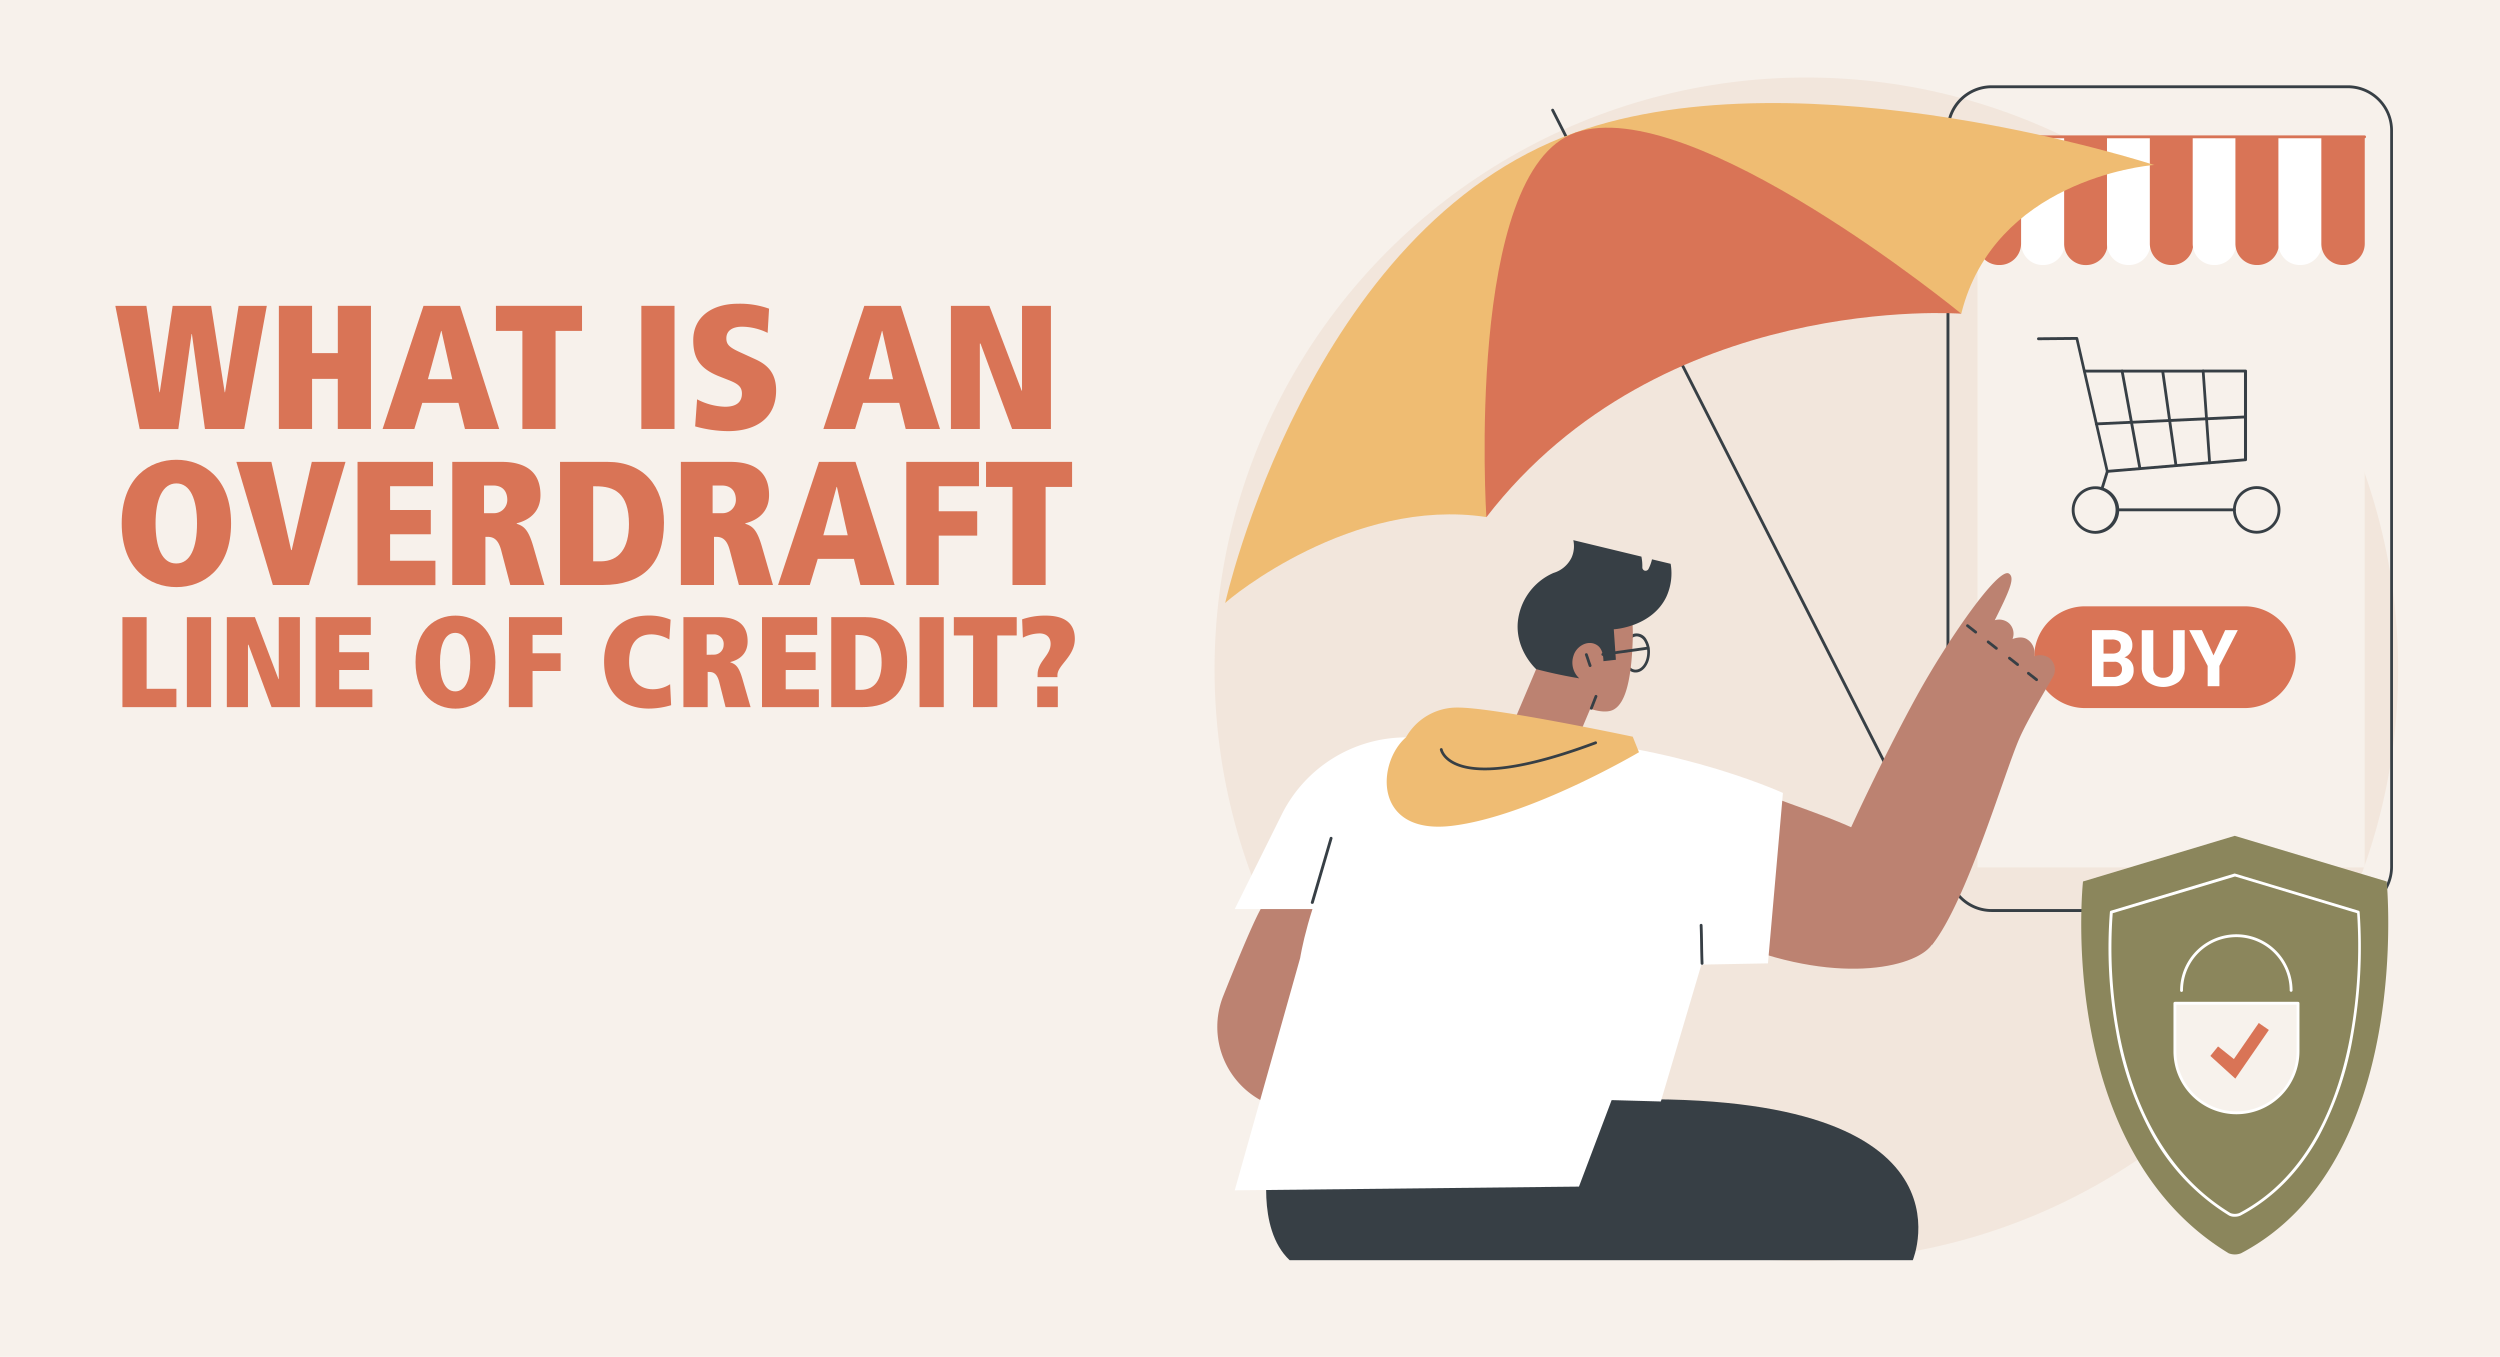
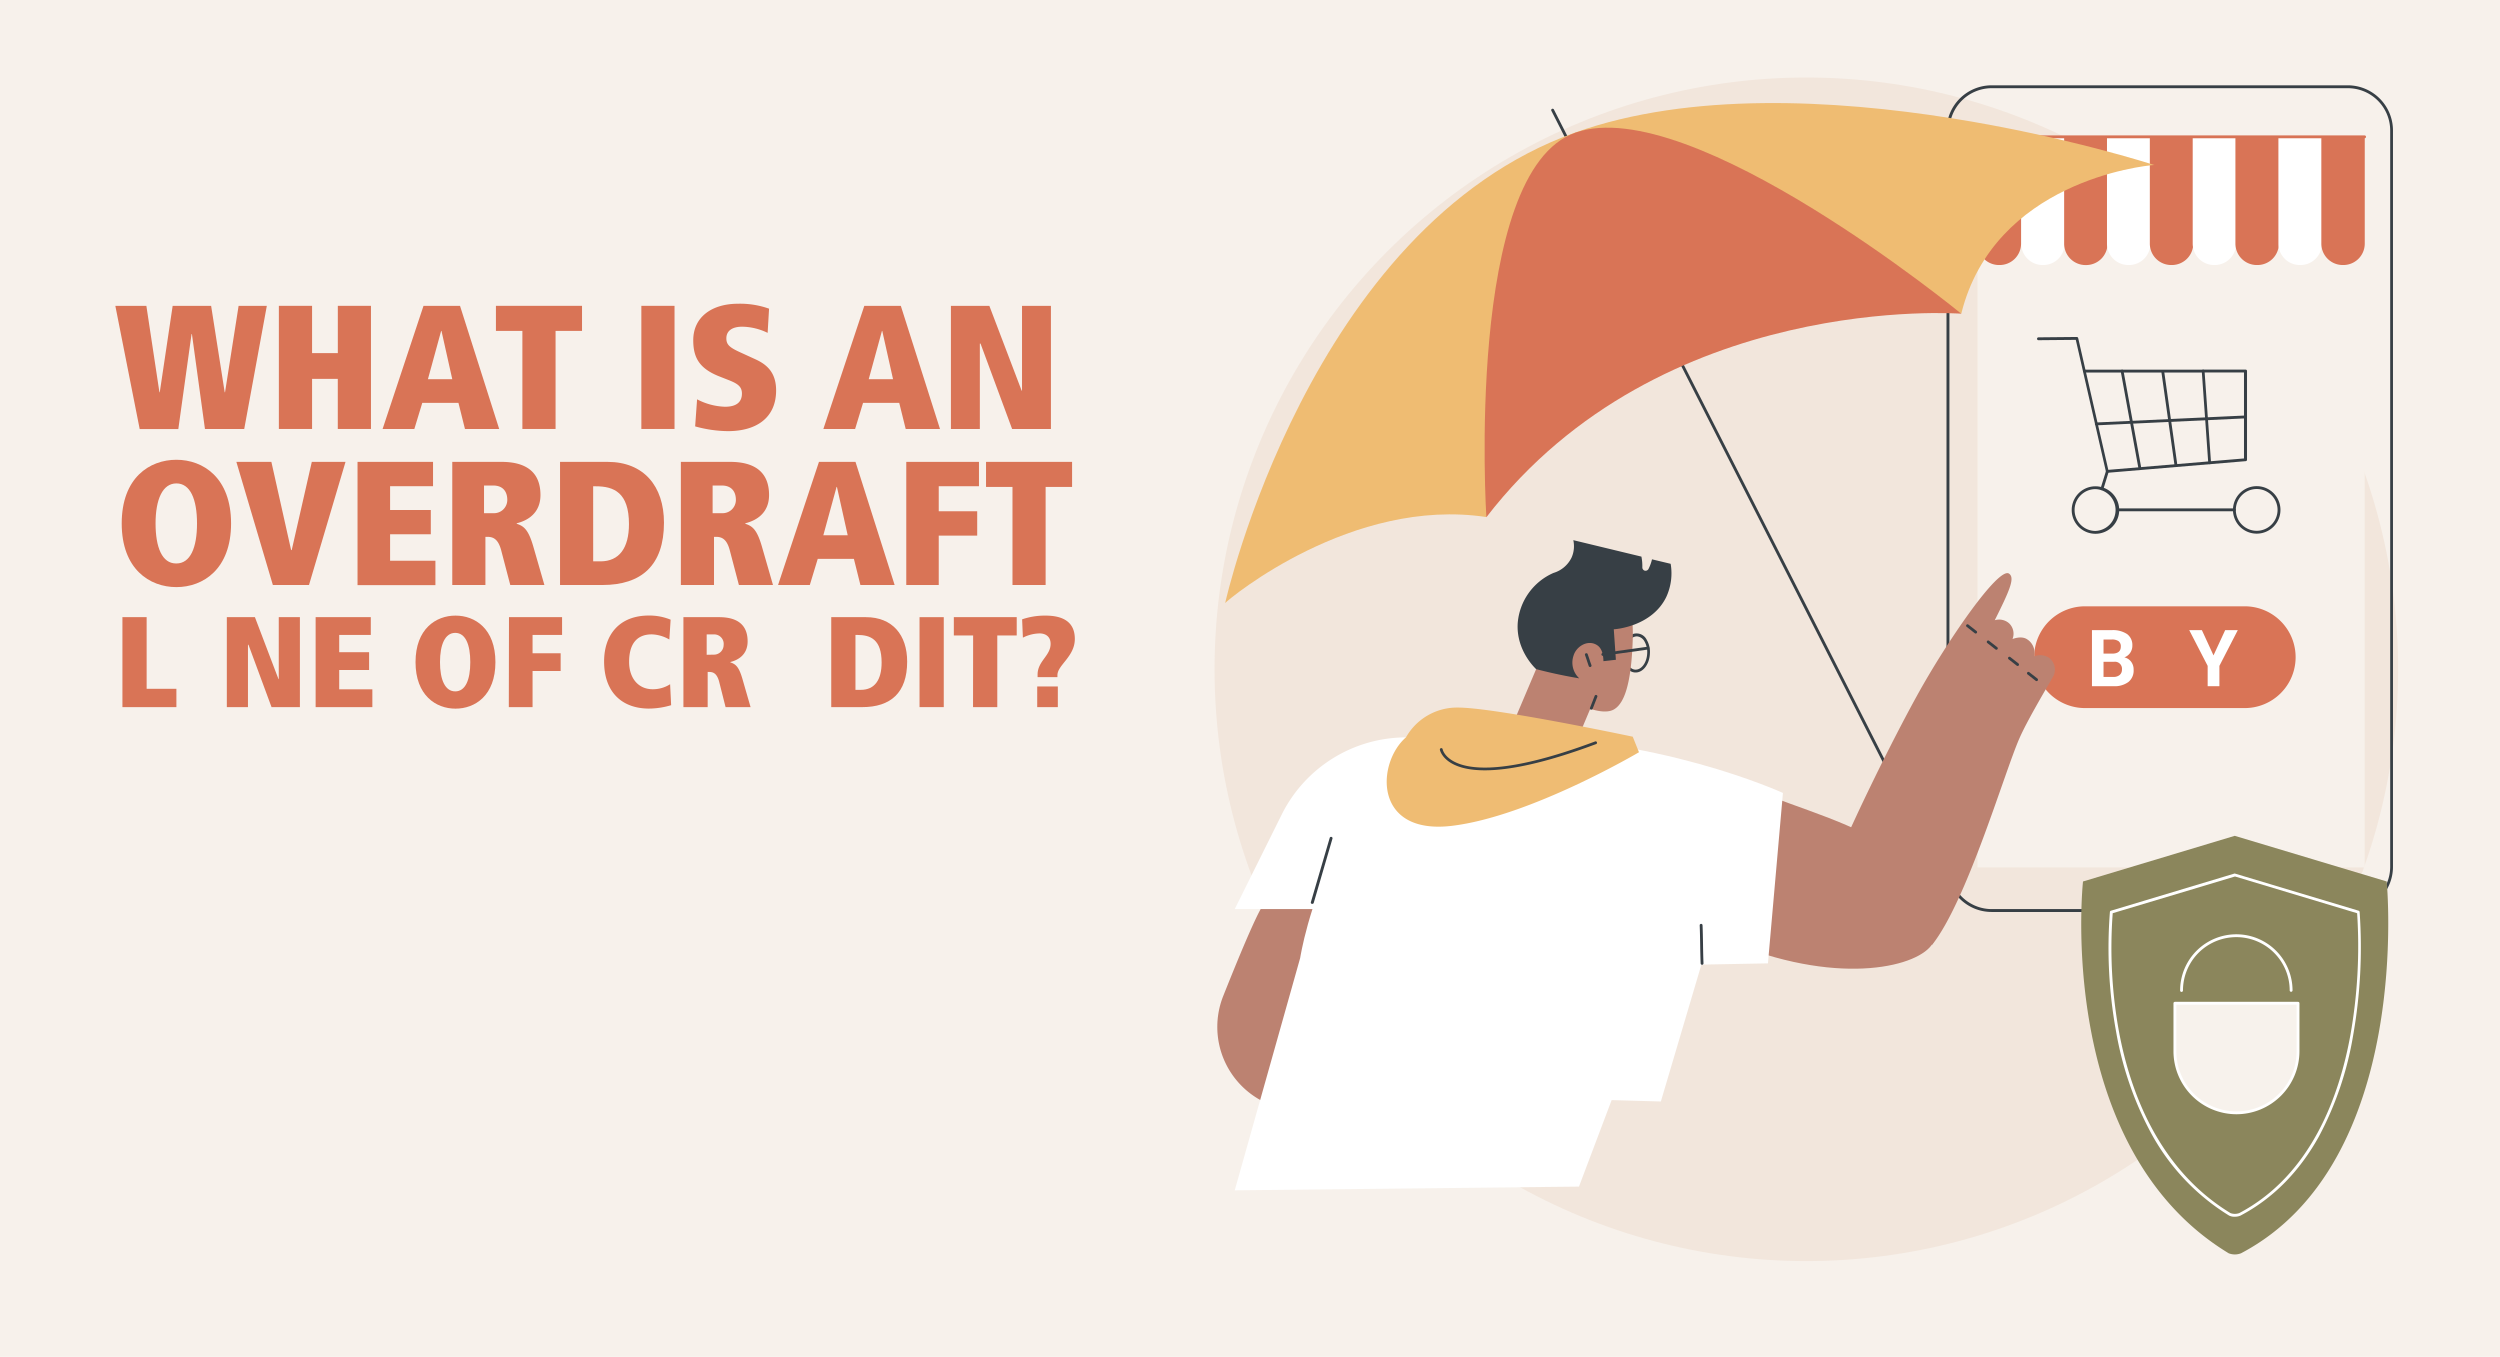
<svg xmlns="http://www.w3.org/2000/svg" viewBox="0 0 737 400" id="Layer_2">
  <defs>
    <style>.cls-1{fill:#f7f1eb;}.cls-2{fill:none;}.cls-3{fill:#d97456;}.cls-4{fill:#f2e6dc;}.cls-5{fill:#373f45;}.cls-6{fill:#fff;}.cls-7{fill:#d87355;}.cls-8{fill:#efbc72;}.cls-9{fill:#bc8271;}.cls-10{fill:#efbc73;}.cls-11{fill:#8b865c;}.cls-12{fill:#f7f2ec;}</style>
  </defs>
  <rect height="412.17" width="750.38" y="-6.09" x="-6.69" class="cls-1" />
  <rect height="305.24" width="837.98" y="60.05" x="-123.19" class="cls-2" />
  <path d="M56.58,98.48h-.11l-3.9,28H41.18L34,90.16h9.15L47,115.64h.1l3.8-25.48H62.24l4,25.48h.1l4-25.48h8.32L72,126.46H60.42Z" class="cls-3" />
  <path d="M99.58,111.69H92v14.77H82.21V90.16H92V104.1h7.59V90.16h9.77v36.3H99.58Z" class="cls-3" />
  <path d="M135.15,118.76H124.49l-2.34,7.7h-9.36l12.06-36.3h10.76l11.55,36.3H137.07Zm-5-21.21h-.1l-3.9,14.24h7.18Z" class="cls-3" />
  <path d="M154,97.55h-7.8V90.16h25.38v7.39h-7.8v28.91H154Z" class="cls-3" />
  <path d="M189.07,90.16h9.78v36.3h-9.78Z" class="cls-3" />
  <path d="M205.5,117.72a19,19,0,0,0,8.22,2.19c3.69,0,5-1.62,5-3.9s-1.61-3.07-4.42-4.16l-2.13-.84c-6-2.34-7.8-5.56-7.8-10.71,0-6.86,5.51-10.76,13.2-10.76A25.28,25.28,0,0,1,226.72,91l-.42,7.13a17.7,17.7,0,0,0-7.49-1.82c-2.91,0-4.68,1.19-4.68,3.43,0,1.87.94,2.7,4.16,4.16l4.37,2c3.28,1.5,6.14,3.79,6.14,9.2,0,8-5.72,12-14.2,12a37.12,37.12,0,0,1-9.67-1.4Z" class="cls-3" />
  <path d="M265.09,118.76H254.43l-2.34,7.7h-9.36l12.07-36.3h10.76l11.55,36.3H267Zm-5-21.21H260l-3.9,14.24h7.17Z" class="cls-3" />
  <path d="M289.06,101.29h-.2v25.17h-8.53V90.16h11.33l9.52,25h.11v-25h8.52v36.3H298.37Z" class="cls-3" />
  <path d="M52,135.54c7.9,0,16.12,5.3,16.12,18.77S59.9,173.08,52,173.08s-16.12-5.3-16.12-18.77S44.09,135.54,52,135.54Zm-.1,30.57H52c4.11,0,6.08-4.62,6.08-11.8s-2-11.8-6.08-11.8-6.14,4.73-6.14,11.8S47.79,166.11,51.9,166.11Z" class="cls-3" />
  <path d="M69.68,136.16H80l5.82,26H86l5.92-26h9.94l-10.77,36.3H80.44Z" class="cls-3" />
  <path d="M105.4,136.16h22.26v7.18H115v7H127v7.17H115v7.8h13.36v7.18H105.4Z" class="cls-3" />
  <path d="M147.73,162.16c-.94-3.48-2.55-3.9-4.11-3.9h-.52v14.2h-9.77v-36.3h14.5c7.34,0,11.5,3.07,11.5,9.78,0,5.35-3.8,7.54-7,8.32v.15c2.08.68,3.43,1.67,4.89,6.71l3.27,11.34H150.43Zm-2.18-10.87a3.91,3.91,0,0,0,4-3.9c0-2.49-1.3-4.26-4.16-4.26h-2.7v8.16Z" class="cls-3" />
  <path d="M165.1,136.16h14c10.66,0,16.64,7.13,16.64,17.94,0,12.59-6.66,18.36-18.15,18.36H165.1Zm9.77,29.33H177c5.61,0,8.42-4,8.42-11,0-9.31-4.47-11.13-9.78-11.13h-.78Z" class="cls-3" />
  <path d="M215.12,162.16c-.93-3.48-2.55-3.9-4.11-3.9h-.52v14.2h-9.77v-36.3h14.51c7.33,0,11.49,3.07,11.49,9.78,0,5.35-3.8,7.54-7,8.32v.15c2.08.68,3.43,1.67,4.89,6.71l3.27,11.34H217.83Zm-2.18-10.87a3.91,3.91,0,0,0,4-3.9c0-2.49-1.3-4.26-4.16-4.26h-2.7v8.16Z" class="cls-3" />
  <path d="M251.73,164.76H241.07l-2.34,7.7h-9.36l12.06-36.3H252.2l11.54,36.3H253.65Zm-5-21.21h-.11l-3.9,14.24h7.18Z" class="cls-3" />
  <path d="M267.17,136.16H288.6v7.18H276.74v7.38h11.34v7.18H276.74v14.56h-9.57Z" class="cls-3" />
  <path d="M298.48,143.55h-7.8v-7.39h25.37v7.39h-7.8v28.91h-9.77Z" class="cls-3" />
  <path d="M36.09,181.94h7.14v21.12H52v5.4H36.09Z" class="cls-3" />
-   <path d="M55.09,181.94h7.14v26.52H55.09Z" class="cls-3" />
  <path d="M73.25,190.07H73.1v18.39H66.87V181.94h8.28l6.95,18.27h.08V181.94h6.23v26.52H80.05Z" class="cls-3" />
  <path d="M93.05,181.94h16.26v5.24H100v5.09h8.81v5.25H100v5.69h9.77v5.25H93.05Z" class="cls-3" />
  <path d="M134.28,181.48c5.77,0,11.77,3.88,11.77,13.72s-6,13.71-11.77,13.71S122.5,205,122.5,195.2,128.5,181.48,134.28,181.48Zm-.08,22.34h0c3,0,4.44-3.38,4.44-8.62s-1.44-8.63-4.44-8.63-4.49,3.46-4.49,8.63S131.2,203.82,134.2,203.82Z" class="cls-3" />
  <path d="M150.05,181.94H165.7v5.24H157v5.4h8.28v5.24H157v10.64h-7Z" class="cls-3" />
  <path d="M197.85,207.89a23,23,0,0,1-6.54,1c-7.71,0-13.22-4.59-13.22-13.9,0-7.83,4.48-13.53,13.19-13.53a16.51,16.51,0,0,1,6.42,1.22l-.38,5.85a11,11,0,0,0-5.17-1.52c-4.56,0-6.69,3-6.69,8.13,0,4.56,2.51,8.05,7,8.05a9.38,9.38,0,0,0,5.09-1.48Z" class="cls-3" />
  <path d="M212,200.94c-.69-2.55-1.86-2.85-3-2.85h-.38v10.37h-7.15V181.94H212c5.36,0,8.4,2.24,8.4,7.14,0,3.91-2.77,5.51-5.09,6.08v.11c1.52.5,2.51,1.22,3.57,4.91l2.39,8.28h-7.37Zm-1.6-7.95a2.86,2.86,0,0,0,2.93-2.84,2.8,2.8,0,0,0-3-3.12h-2v6Z" class="cls-3" />
-   <path d="M224.64,181.94H240.9v5.24h-9.27v5.09h8.82v5.25h-8.82v5.69h9.77v5.25H224.64Z" class="cls-3" />
  <path d="M245.05,181.94h10.22c7.79,0,12.16,5.2,12.16,13.11,0,9.19-4.87,13.41-13.26,13.41h-9.12Zm7.14,21.43h1.56c4.1,0,6.15-2.93,6.15-8.06,0-6.8-3.27-8.13-7.14-8.13h-.57Z" class="cls-3" />
  <path d="M271.08,181.94h7.14v26.52h-7.14Z" class="cls-3" />
  <path d="M286.88,187.33h-5.69v-5.39h18.54v5.39H294v21.13h-7.15Z" class="cls-3" />
  <path d="M305.88,199.61v-.73c0-4,3.84-5.54,3.84-9.08,0-2-1.33-3.07-3.27-3.07a11.34,11.34,0,0,0-4.9,1.25l-.23-5.4a20.72,20.72,0,0,1,6.88-1.1c4.9,0,8.66,1.67,8.66,6.88s-5.13,7.71-5.13,10.68v.57Zm-.11,2.77h6.08v6.08h-6.08Z" class="cls-3" />
  <g id="Consumer_protection">
    <circle r="174.46" cy="197.31" cx="532.51" class="cls-4" />
    <rect height="215.38" width="114.16" y="40.34" x="582.96" class="cls-1" />
    <path d="M692.14,268.85h-105a13.32,13.32,0,0,1-13.31-13.31V38.47a13.33,13.33,0,0,1,13.31-13.32h105a13.33,13.33,0,0,1,13.31,13.32V255.54A13.32,13.32,0,0,1,692.14,268.85ZM587.16,26a12.49,12.49,0,0,0-12.47,12.48V255.54A12.48,12.48,0,0,0,587.16,268h105a12.49,12.49,0,0,0,12.47-12.47V38.47A12.49,12.49,0,0,0,692.14,26Z" class="cls-5" />
    <path d="M595.85,40.34h12.81a0,0,0,0,1,0,0V71.82a6.31,6.31,0,0,1-6.31,6.31h-.18a6.31,6.31,0,0,1-6.31-6.31V40.34a0,0,0,0,1,0,0Z" class="cls-6" />
    <path d="M583,40.34h12.81a0,0,0,0,1,0,0V71.82a6.31,6.31,0,0,1-6.31,6.31h-.18A6.31,6.31,0,0,1,583,71.82V40.34a0,0,0,0,1,0,0Z" class="cls-3" />
    <path d="M608.49,40.34H621.3a0,0,0,0,1,0,0V71.82A6.31,6.31,0,0,1,615,78.14h-.18a6.31,6.31,0,0,1-6.31-6.31V40.34A0,0,0,0,1,608.49,40.34Z" class="cls-3" />
-     <path d="M621.13,40.34h12.81a0,0,0,0,1,0,0V71.82a6.31,6.31,0,0,1-6.31,6.31h-.18a6.31,6.31,0,0,1-6.31-6.31V40.34A0,0,0,0,1,621.13,40.34Z" class="cls-6" />
+     <path d="M621.13,40.34h12.81a0,0,0,0,1,0,0V71.82a6.31,6.31,0,0,1-6.31,6.31h-.18a6.31,6.31,0,0,1-6.31-6.31V40.34A0,0,0,0,1,621.13,40.34" class="cls-6" />
    <path d="M633.76,40.34h12.81a0,0,0,0,1,0,0V71.82a6.31,6.31,0,0,1-6.31,6.31h-.18a6.31,6.31,0,0,1-6.31-6.31V40.34A0,0,0,0,1,633.76,40.34Z" class="cls-3" />
    <path d="M646.4,40.34h12.81a0,0,0,0,1,0,0V71.82a6.31,6.31,0,0,1-6.31,6.31h-.18a6.31,6.31,0,0,1-6.31-6.31V40.34A0,0,0,0,1,646.4,40.34Z" class="cls-6" />
    <path d="M659,40.34h12.81a0,0,0,0,1,0,0V71.82a6.31,6.31,0,0,1-6.31,6.31h-.18A6.31,6.31,0,0,1,659,71.82V40.34a0,0,0,0,1,0,0Z" class="cls-3" />
    <path d="M671.68,40.34h12.81a0,0,0,0,1,0,0V71.82a6.31,6.31,0,0,1-6.31,6.31H678a6.31,6.31,0,0,1-6.31-6.31V40.34a0,0,0,0,1,0,0Z" class="cls-6" />
    <path d="M684.32,40.34h12.81a0,0,0,0,1,0,0V71.82a6.31,6.31,0,0,1-6.31,6.31h-.18a6.31,6.31,0,0,1-6.31-6.31V40.34A0,0,0,0,1,684.32,40.34Z" class="cls-3" />
    <path d="M697.08,40.76H582.92a.42.42,0,0,1,0-.84H697.08a.42.42,0,1,1,0,.84Z" class="cls-7" />
    <path d="M621.24,139.38a.41.41,0,0,1-.41-.33l-8.89-38.86-11,.1a.41.41,0,0,1-.42-.41.42.42,0,0,1,.42-.43l11.3-.11h0a.44.44,0,0,1,.41.33l8.88,38.84,40-3.36,0-25.35H649.5a.42.42,0,0,1-.42-.42.42.42,0,0,1,.42-.42H662a.42.42,0,0,1,.3.12.45.45,0,0,1,.12.3l0,26.15a.42.42,0,0,1-.38.42l-40.77,3.43Z" class="cls-5" />
    <path d="M651.41,136.84a.42.42,0,0,1-.42-.39l-1.88-26.62H614.48a.43.43,0,0,1,0-.85h35a.43.43,0,0,1,.42.4l1.91,27a.42.42,0,0,1-.39.45Z" class="cls-5" />
    <path d="M617.74,157.36a7,7,0,0,1,0-14h0a7,7,0,0,1,0,14Zm0-13.17h0a6.17,6.17,0,0,0-4.35,1.81,6.08,6.08,0,0,0-1.8,4.36,6.15,6.15,0,0,0,6.16,6.16h0a6.17,6.17,0,0,0,0-12.33Z" class="cls-5" />
    <path d="M665.28,157.32a7,7,0,0,1,0-14h0a7,7,0,1,1,0,14Zm0-13.16h0a6.16,6.16,0,0,0-6.16,6.16,6.16,6.16,0,0,0,6.16,6.16h0a6.16,6.16,0,0,0,6.15-6.17A6.16,6.16,0,0,0,665.28,144.16Z" class="cls-5" />
    <path d="M624.32,150.73a.43.43,0,0,1,0-.85l34.33,0h0a.42.42,0,0,1,.42.42.42.42,0,0,1-.42.42l-34.33,0Z" class="cls-5" />
    <path d="M619.66,144.48a.25.25,0,0,1-.12,0,.42.42,0,0,1-.28-.52l1.58-5.1a.41.41,0,0,1,.52-.28.42.42,0,0,1,.28.53l-1.57,5.1A.43.43,0,0,1,619.66,144.48Z" class="cls-5" />
    <path d="M641.48,137.68a.42.42,0,0,1-.41-.36l-3.9-27.7a.43.43,0,0,1,.36-.48.42.42,0,0,1,.47.36l3.9,27.7a.42.42,0,0,1-.36.47Z" class="cls-5" />
    <path d="M630.86,138.57a.43.43,0,0,1-.42-.34l-5.25-28.75a.41.41,0,0,1,.33-.49.42.42,0,0,1,.49.34l5.26,28.75a.42.42,0,0,1-.34.48Z" class="cls-5" />
    <path d="M618,125.39a.42.42,0,0,1-.42-.4.42.42,0,0,1,.4-.44l44-2.06a.41.41,0,0,1,.44.4.42.42,0,0,1-.4.44l-44,2.06Z" class="cls-5" />
    <path d="M661.75,208.74H614.67a15,15,0,0,1,0-30h47.08a15,15,0,0,1,0,30Z" class="cls-3" />
    <path d="M616.71,202.29V185.77h5.79a7.55,7.55,0,0,1,4.56,1.15,4,4,0,0,1,1.56,3.38,3.72,3.72,0,0,1-.63,2.14,3.55,3.55,0,0,1-1.73,1.35,3.5,3.5,0,0,1,2,1.29,3.77,3.77,0,0,1,.73,2.36,4.31,4.31,0,0,1-1.52,3.6,6.79,6.79,0,0,1-4.33,1.25Zm3.41-9.6h2.52c1.72,0,2.57-.71,2.57-2.05a1.89,1.89,0,0,0-.65-1.62,3.41,3.41,0,0,0-2.06-.49h-2.38Zm0,2.41v4.46H623a2.8,2.8,0,0,0,1.87-.57,2,2,0,0,0,.68-1.59,2.07,2.07,0,0,0-2.35-2.3Z" class="cls-6" />
-     <path d="M644.05,185.77v10.88a5.57,5.57,0,0,1-1.69,4.29,7.64,7.64,0,0,1-9.24.05,5.49,5.49,0,0,1-1.73-4.21v-11h3.4v10.91a3.12,3.12,0,0,0,.78,2.36,3,3,0,0,0,2.15.75c1.91,0,2.89-1,2.92-3v-11Z" class="cls-6" />
    <path d="M652.54,193.21l3.44-7.44h3.72l-5.42,10.53v6h-3.46v-6l-5.43-10.53h3.73Z" class="cls-6" />
    <path d="M574.27,262a.43.43,0,0,1-.38-.23L457.34,32.66a.42.42,0,1,1,.75-.38L574.64,261.35a.42.42,0,0,1-.18.57A.43.43,0,0,1,574.27,262Z" class="cls-5" />
    <path d="M635.06,48.64c-3.44.22-47.22,5-56.88,43.84,0,0-50.48-27.68-90-12.25-22.32,8.71-37.35,39.66-50,72.2-39.53-6-75.64,23.9-77,25.34,0,0,24.62-110.74,103.28-138.73C532.06,15,635.06,48.64,635.06,48.64Z" class="cls-8" />
    <path d="M578.18,92.48s-88.5-6.77-140,60c0,0-6.46-102,26.3-113.39C498.55,27.19,578.18,92.48,578.18,92.48Z" class="cls-3" />
    <path d="M482.21,198.25H482c-2.24-.13-3.92-2.81-3.74-6a7.17,7.17,0,0,1,1.36-3.94,3.34,3.34,0,0,1,5.85.33,7.07,7.07,0,0,1,.92,4.06C486.26,195.82,484.38,198.25,482.21,198.25Zm.31-10.65a2.82,2.82,0,0,0-2.19,1.26,6.2,6.2,0,0,0-1.19,3.47c-.15,2.7,1.17,5,2.95,5.08s3.35-2,3.5-4.72a6.31,6.31,0,0,0-.79-3.58,2.78,2.78,0,0,0-2.16-1.5Zm3.49,5.11h0Z" class="cls-5" />
    <path d="M481.2,191.49c.48-8.3,0-13.17-3.37-16.94-4.56-5.06-12-4.37-12.81-4.28-.5,0-7.61.39-11.35,6.5a19.71,19.71,0,0,0-.56,19.89L447,211.07a9.08,9.08,0,0,0,4.84,11.9l1,.44a9.08,9.08,0,0,0,11.91-4.83l4.06-9.63c3,1,5.72,1.13,7.27,0C479,207,480.65,201.26,481.2,191.49Z" class="cls-9" />
    <path d="M492.51,166.21l-5.5-1.32a12,12,0,0,1-.68,2.08c-.11.26-.23.52-.35.76a1,1,0,0,1-1.09.51,1,1,0,0,1-.73-1v-.07a14.23,14.23,0,0,0-.27-3.08l-20.08-4.85a8.27,8.27,0,0,1-.49,5.09,8.67,8.67,0,0,1-5.35,4.57,17.65,17.65,0,0,0-10.55,14.83c-.47,7.67,4.64,12.76,5.42,13.52,1.43.38,2.89.74,4.39,1.08,2.88.66,5.67,1.2,8.34,1.65a6.32,6.32,0,0,1-1.7-6.67c.73-2.53,3.64-4.47,6.18-3.51,1.61.62,2.57,2,2.64,5.11,1.14-.1,2.53-.3,3.67-.4q-.3-4.49-.62-9c.47,0,11.28-.81,15.49-9.55A16.61,16.61,0,0,0,492.51,166.21Z" class="cls-5" />
    <path d="M472.49,193.34a.42.42,0,0,1-.06-.83l13.32-1.86a.41.41,0,0,1,.47.36.42.42,0,0,1-.36.47l-13.31,1.86Z" class="cls-5" />
    <path d="M469.12,209.2a.45.45,0,0,1-.16,0,.41.41,0,0,1-.23-.54l1.39-3.56a.42.42,0,0,1,.78.3l-1.39,3.56A.43.43,0,0,1,469.12,209.2Z" class="cls-5" />
    <path d="M468.76,196.64a.42.42,0,0,1-.4-.28c-.21-.6-.4-1.16-.59-1.74s-.33-1-.51-1.5a.41.41,0,0,1,.25-.53.42.42,0,0,1,.54.25c.19.55.35,1,.51,1.51s.38,1.13.6,1.73a.43.43,0,0,1-.26.54A.34.34,0,0,1,468.76,196.64Z" class="cls-5" />
-     <path d="M374,341.81s-3.89,20.22,6.19,29.7h183.7s21.55-51.47-91.36-47.2Z" class="cls-5" />
    <path d="M373.11,266c-1.3.28-6.89,13.53-12.5,27.62a24.65,24.65,0,0,0,22.74,33.77l5.74.05,23.69-65.32Z" class="cls-9" />
    <path d="M392.27,268H364l13.85-27.87a41,41,0,0,1,36.69-22.75h43.23Z" class="cls-6" />
    <path d="M515.73,232.38c16,6.47,30.7,10.2,41,17.67,12.8,9.25,17.91,23.1,12.08,29.3-6.11,6.5-30.36,11.24-62.76-3.44C506.84,262.65,507.75,245.65,515.73,232.38Z" class="cls-9" />
    <path d="M543,250c3.91-9.16,13.71-29.63,22.08-44.83,8.8-16,24.1-38.24,27.19-36.06,1.76,1.24.3,4.71-4.21,13.73a4.45,4.45,0,0,1,4.23.92,4.25,4.25,0,0,1,1,4.63c.23-.09,2.69-1.06,4.36.11a4.69,4.69,0,0,1,2,5,4.86,4.86,0,0,1,4.31.35,4.37,4.37,0,0,1,1.39,5.45c-1.91,3.34-7.77,13.18-10,18.31-4.46,10.1-15.51,48.1-25.82,61C561.94,266.44,550.61,262.07,543,250Z" class="cls-9" />
    <path d="M582.43,186.77a.41.41,0,0,1-.26-.09l-2.4-1.89a.41.41,0,0,1-.07-.59.42.42,0,0,1,.59-.07l2.4,1.89a.43.43,0,0,1,.07.59A.45.45,0,0,1,582.43,186.77Z" class="cls-5" />
    <path d="M588.52,191.54a.43.43,0,0,1-.26-.09l-2.4-1.88a.43.43,0,0,1-.07-.59.41.41,0,0,1,.59-.07l2.4,1.88a.42.42,0,0,1,.08.59A.46.46,0,0,1,588.52,191.54Z" class="cls-5" />
    <path d="M594.79,196.33a.41.41,0,0,1-.26-.09l-2.4-1.88a.42.42,0,0,1,.52-.66l2.4,1.88a.43.43,0,0,1,.07.59A.42.42,0,0,1,594.79,196.33Z" class="cls-5" />
    <path d="M600.38,200.79a.39.39,0,0,1-.26-.09l-2.4-1.88a.42.42,0,1,1,.52-.66l2.4,1.88a.43.43,0,0,1,.07.59A.42.42,0,0,1,600.38,200.79Z" class="cls-5" />
    <path d="M441.23,217.36c46.17-1.09,84.38,16.4,84.38,16.4L521.19,284l-19.62.37-11.95,40.35-14.51-.41-9.63,25.5L364,350.91l19.29-68.49S393.22,218.5,441.23,217.36Z" class="cls-6" />
    <path d="M501.77,284.42a.42.42,0,0,1-.42-.41c-.07-1.64-.11-3.66-.14-5.62s-.07-4-.14-5.59a.42.42,0,0,1,.41-.44.41.41,0,0,1,.43.4c.07,1.65.11,3.67.14,5.62s.07,4,.14,5.6a.42.42,0,0,1-.41.44Z" class="cls-5" />
    <path d="M386.85,266.46l-.12,0a.41.41,0,0,1-.28-.52L392,247a.42.42,0,0,1,.53-.28.41.41,0,0,1,.28.52l-5.51,18.89A.42.42,0,0,1,386.85,266.46Z" class="cls-5" />
    <path d="M414.49,217.36a17.28,17.28,0,0,1,15.31-8.77c11,0,51.53,8.59,51.53,8.59l1.84,4.58s-32.16,19-55.26,21.71S405.79,224.92,414.49,217.36Z" class="cls-10" />
    <path d="M437.73,227.09c-4.71,0-7.78-.9-9.79-2.05-3-1.72-3.45-3.93-3.46-4a.42.42,0,0,1,.34-.49.42.42,0,0,1,.48.34c0,.08.4,1.95,3.11,3.48,4.8,2.7,15.95,3.89,41.77-5.77a.42.42,0,1,1,.29.78C454.93,225.18,444.6,227.09,437.73,227.09Z" class="cls-5" />
    <path d="M660.65,369.47a5,5,0,0,1-3.63,0c-51.43-31.18-42.95-109.61-42.95-109.61L658.8,246.4l44.8,13.46S711.61,342.66,660.65,369.47Z" class="cls-11" />
    <path d="M658.77,358.69a3.41,3.41,0,0,1-1.64-.34,64.77,64.77,0,0,1-23.24-24.77A98.49,98.49,0,0,1,623.8,304,137.14,137.14,0,0,1,622,268.84a.42.42,0,0,1,.3-.36l36.36-10.94a.33.33,0,0,1,.24,0l36.42,10.94a.43.43,0,0,1,.3.36,149.41,149.41,0,0,1-1.93,36.5,96.89,96.89,0,0,1-10.1,29.74c-5.81,10.44-13.58,18.27-23.11,23.29h0A4.14,4.14,0,0,1,658.77,358.69Zm1.54-.7Zm-37.48-88.78a137.77,137.77,0,0,0,1.8,34.67c3.19,17.34,11.48,40.74,32.94,53.75a3.82,3.82,0,0,0,2.54,0c21.24-11.18,29.55-34.67,32.77-52.41a149.86,149.86,0,0,0,2-36l-36-10.83Z" class="cls-6" />
    <path d="M641.16,295.76v14.15a18.15,18.15,0,0,0,36.3,0V295.76Z" class="cls-12" />
    <path d="M659.31,328.48a18.59,18.59,0,0,1-18.57-18.57V295.76a.42.42,0,0,1,.42-.42h36.3a.42.42,0,0,1,.42.42v14.15A18.59,18.59,0,0,1,659.31,328.48Zm-17.73-32.3v13.73a17.73,17.73,0,0,0,35.46,0V296.18Z" class="cls-6" />
    <path d="M675.46,292.38A.42.42,0,0,1,675,292a15.73,15.73,0,0,0-31.46,0,.42.42,0,0,1-.84,0,16.57,16.57,0,0,1,33.14,0A.42.42,0,0,1,675.46,292.38Z" class="cls-6" />
-     <polygon points="658.97 317.98 651.61 311.29 653.88 308.49 658.55 312.21 665.88 301.58 668.86 303.63 658.97 317.98" class="cls-3" />
  </g>
</svg>